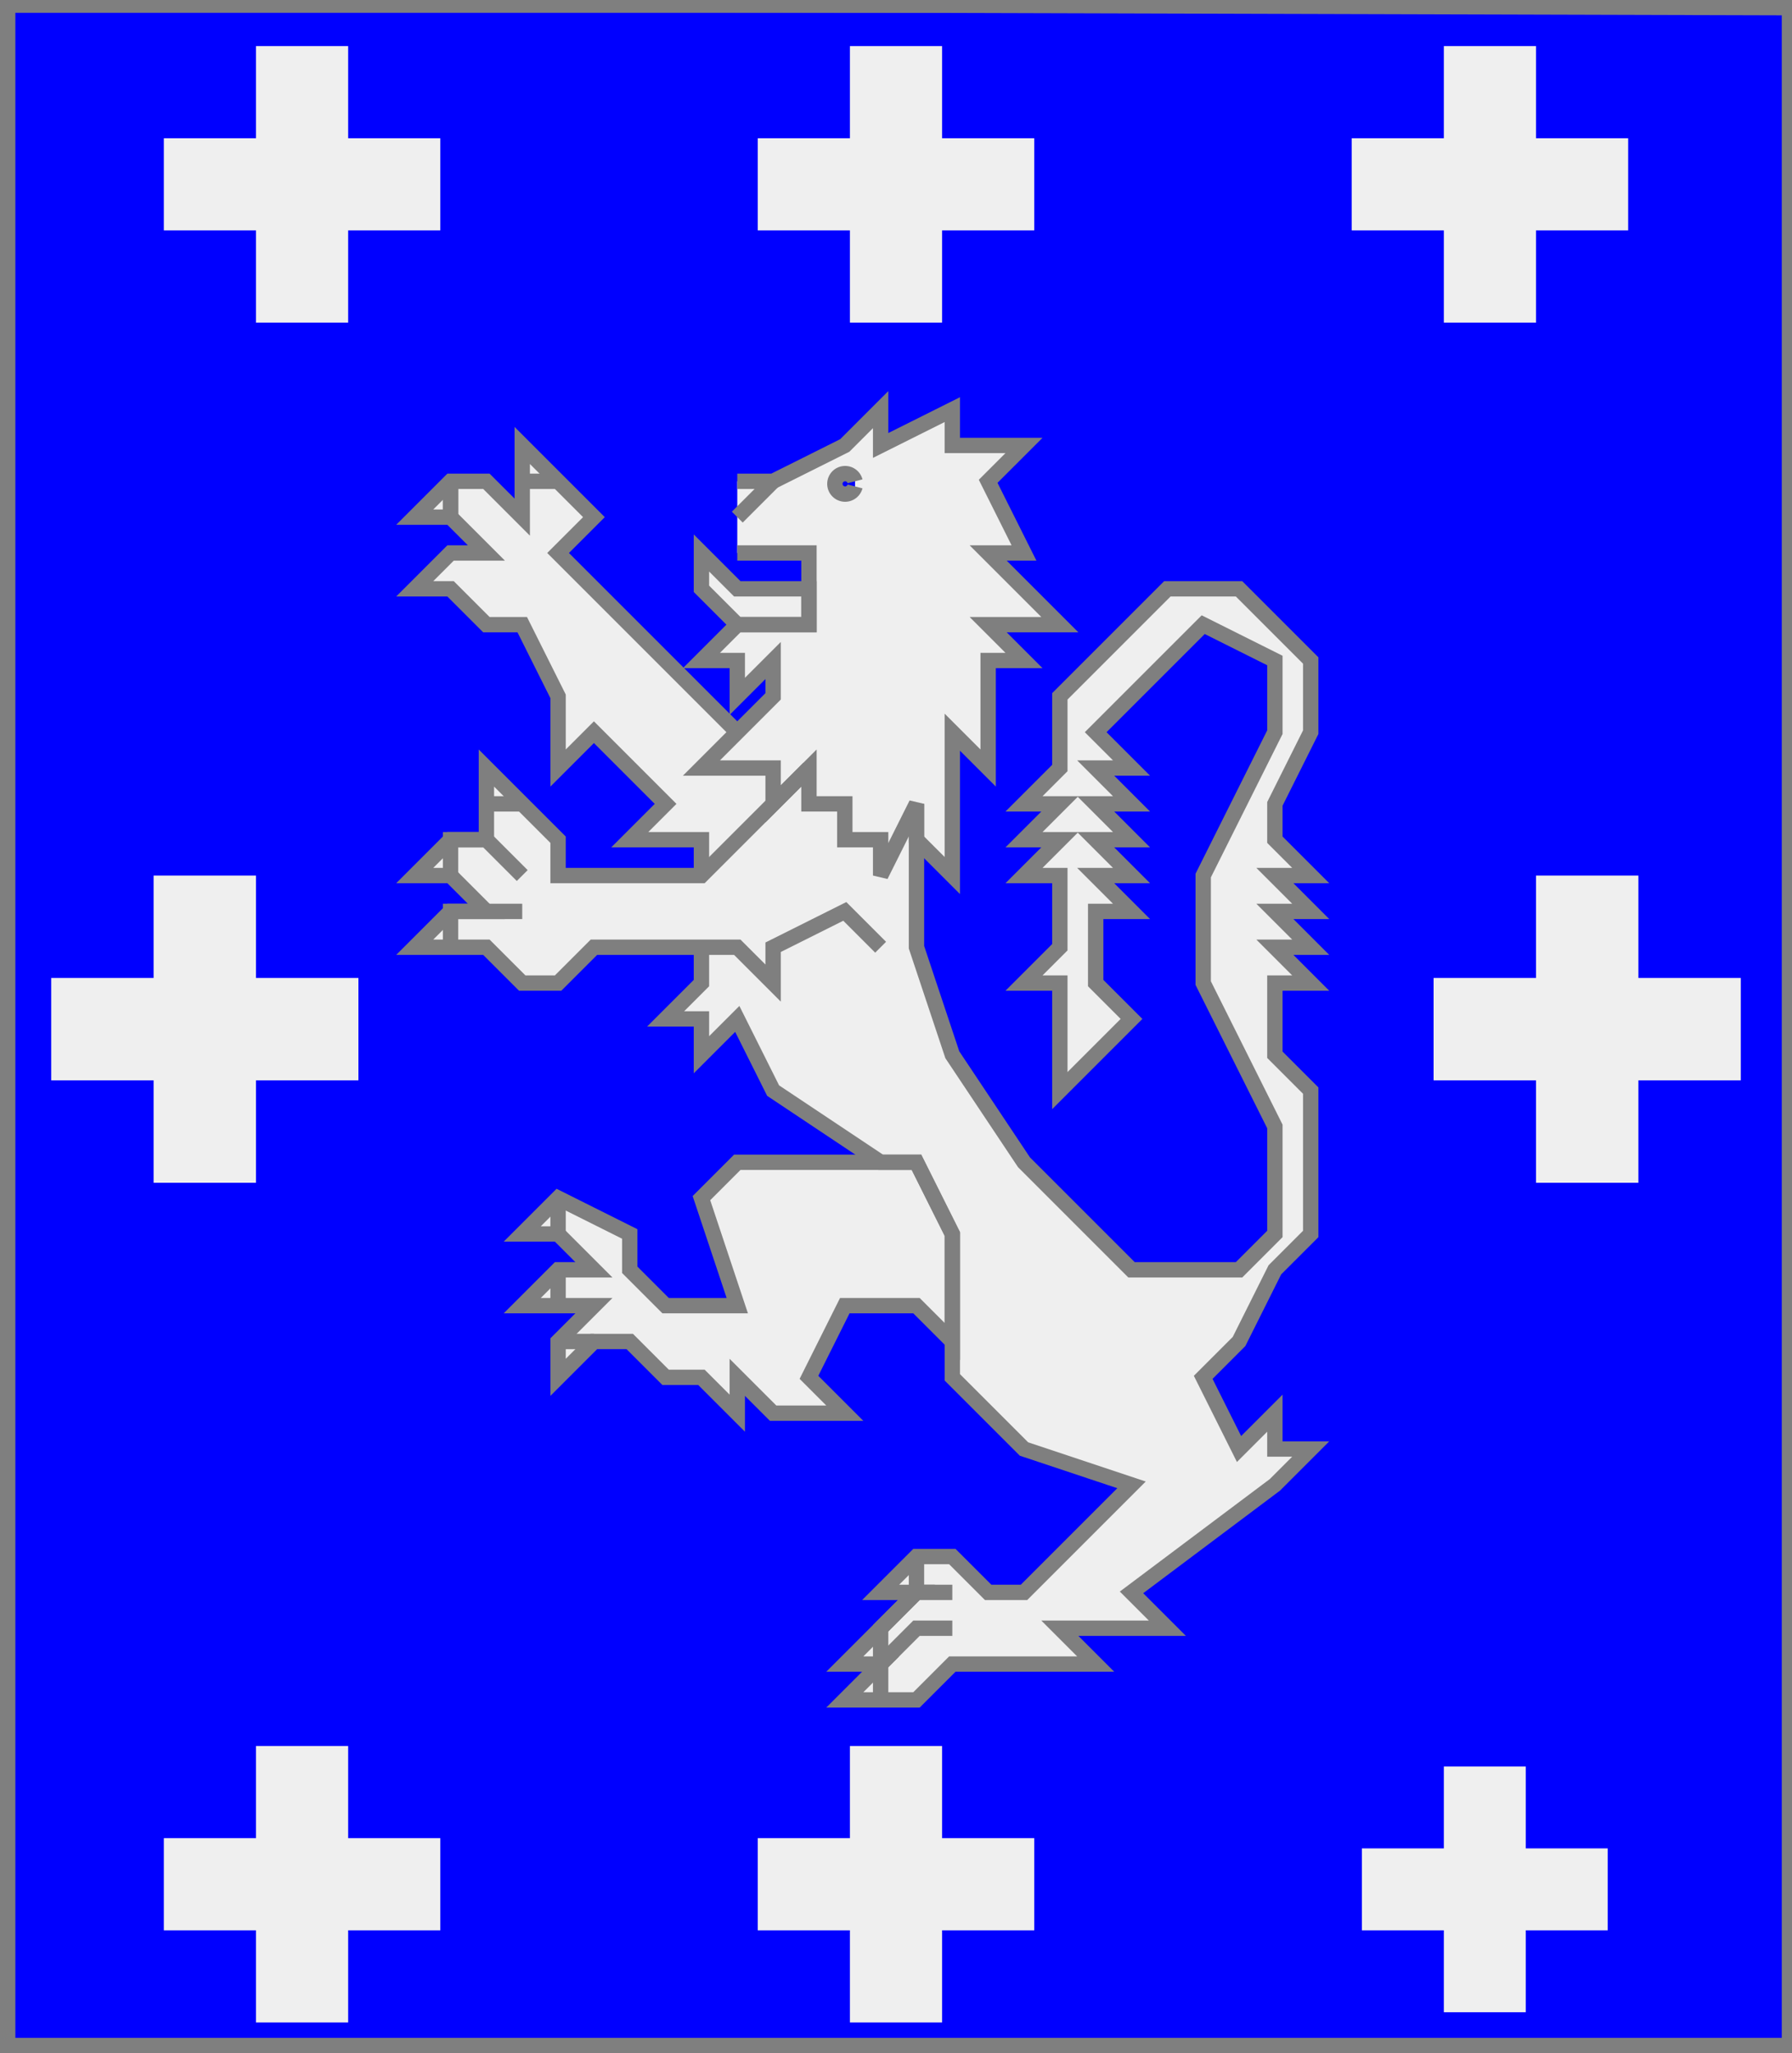
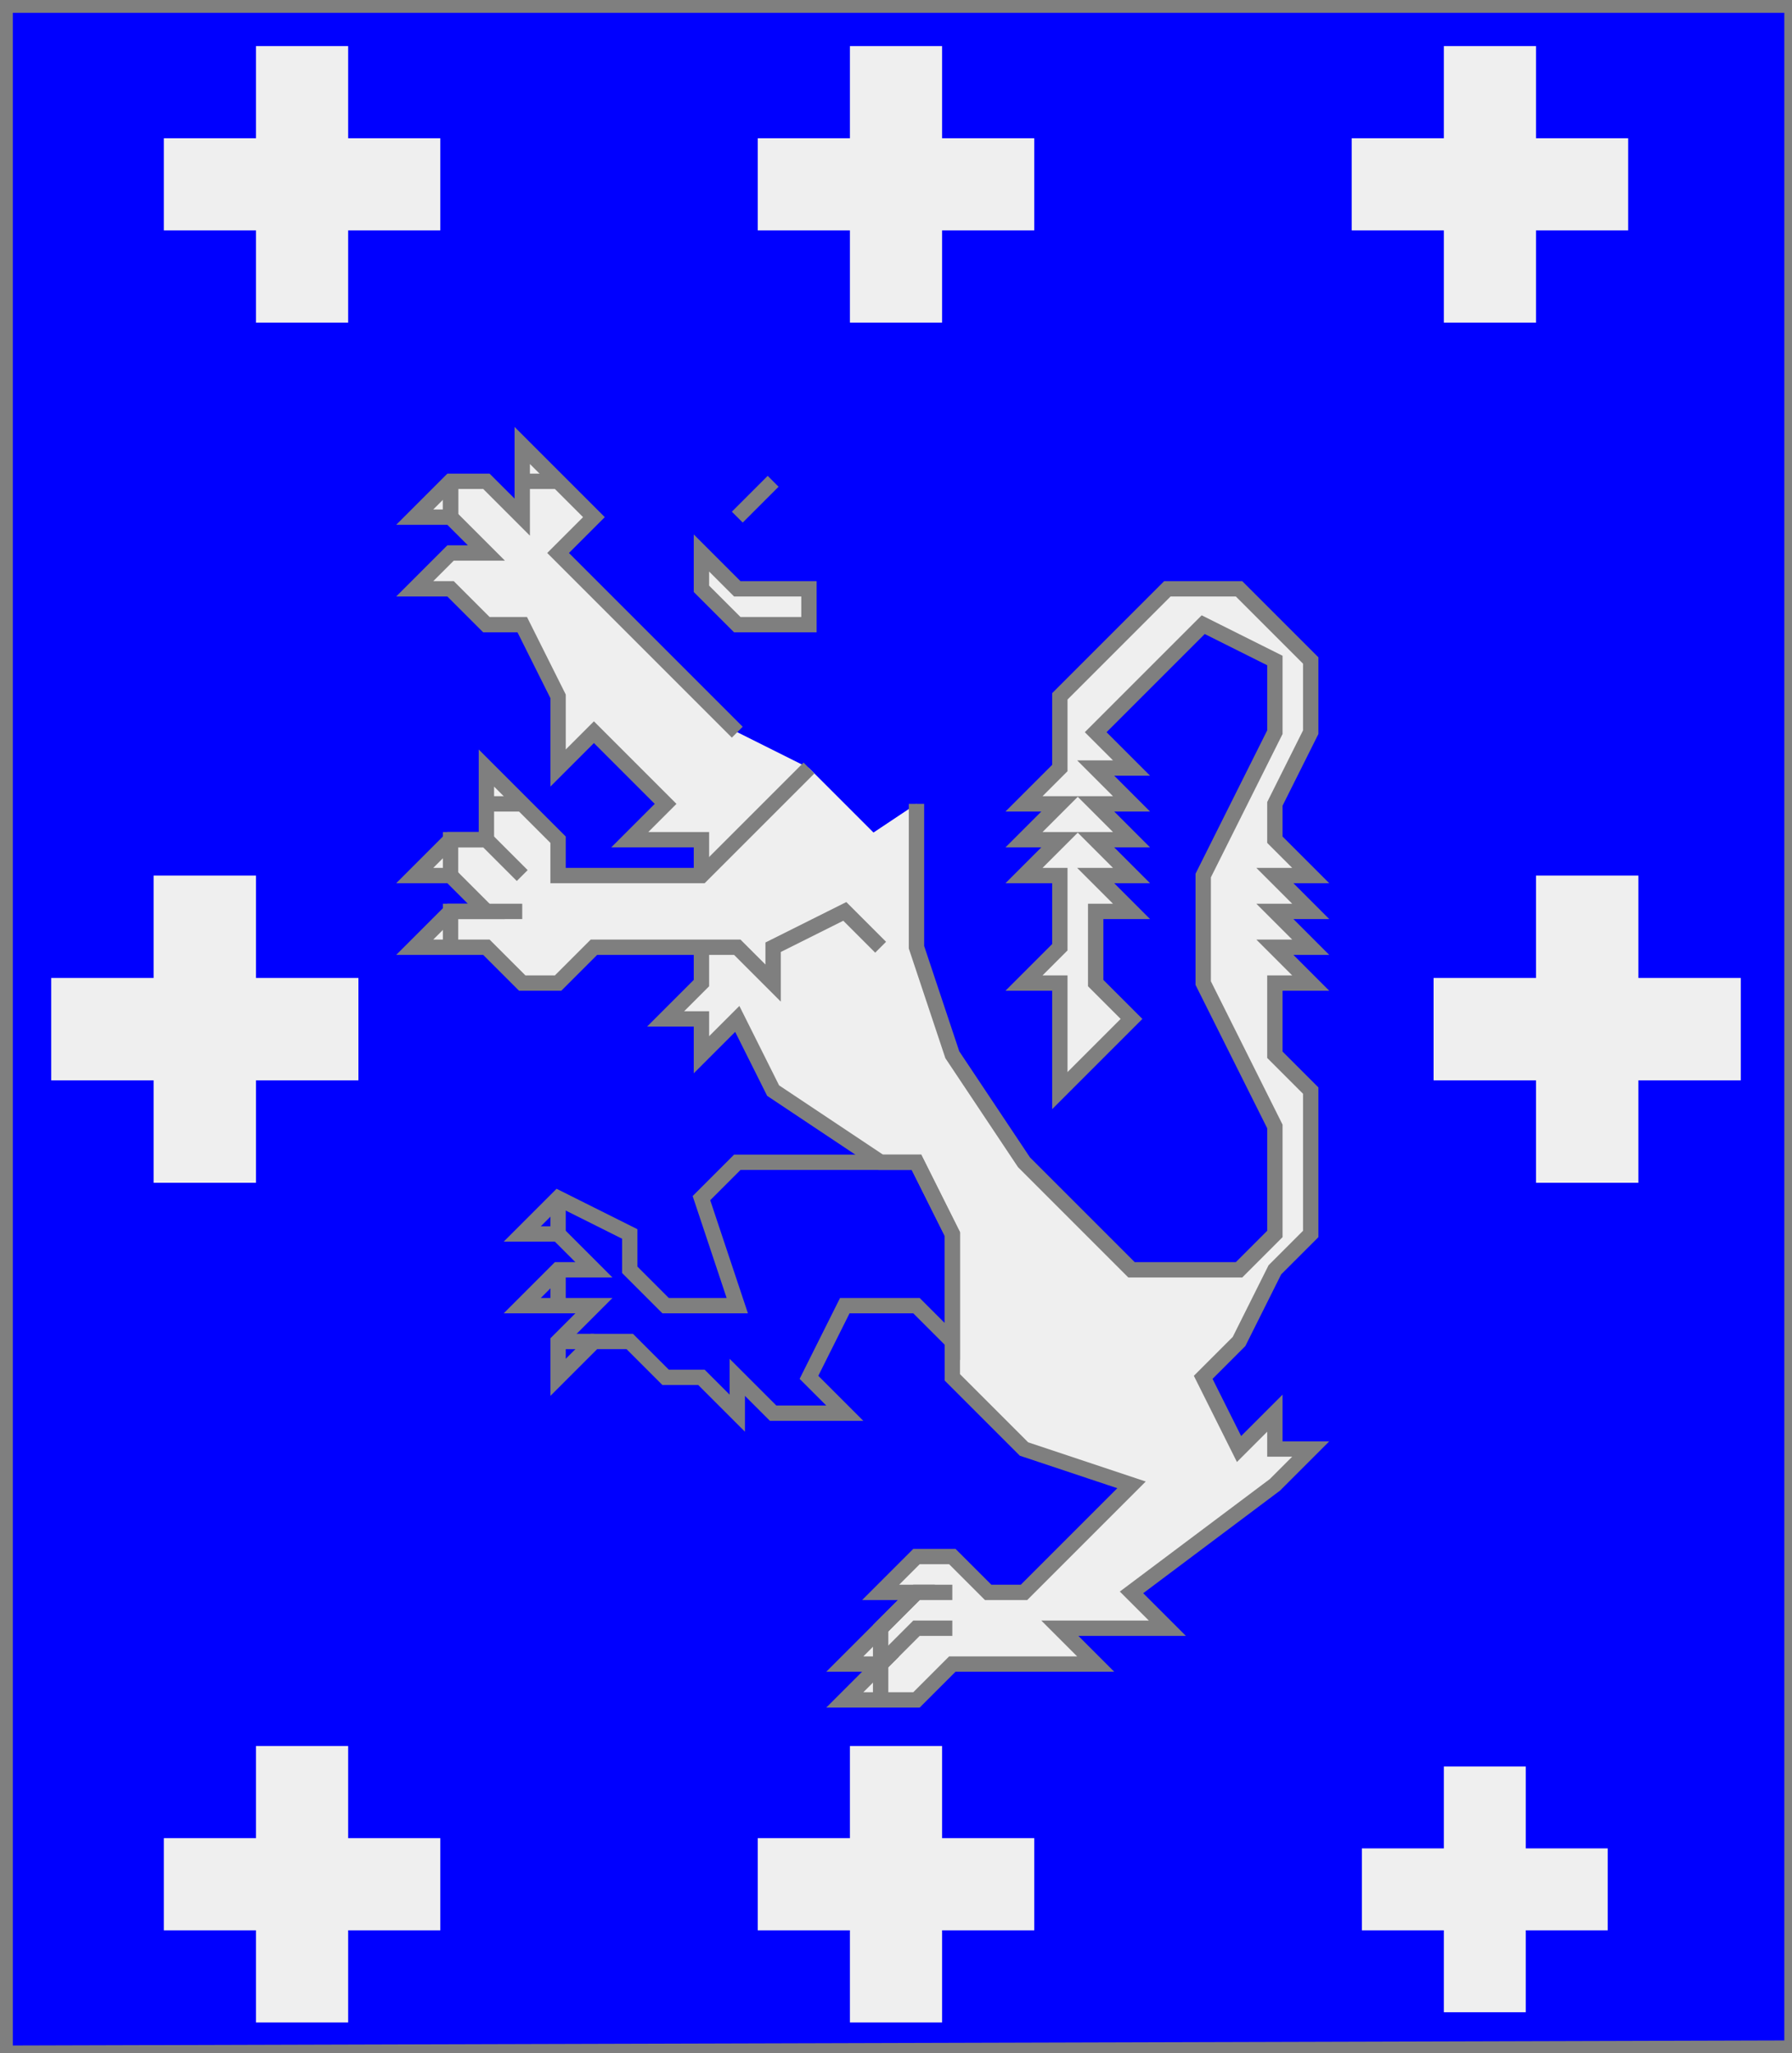
<svg xmlns="http://www.w3.org/2000/svg" width="350" height="401" xml:lang="fr">
  <rect width="100%" height="100%" fill="#333333" stroke="none" />
  <g>
    <g>
      <polygon points="1,401 350,400 350,1 1,1 " fill="#0000ff" />
      <polygon points="1,401 350,400 350,1 1,1 " stroke="#7f7f7f" stroke-width="3" fill-opacity="0.0" />
    </g>
    <g>
      <g>
        <g fill="#efefef">
          <polygon points="179,157 179,185 186,206 200,227 221,248 242,248 249,241 249,220 235,192 235,171 249,143 249,129 235,122 214,143 221,150 214,150 221,157 214,157 221,164 214,164 221,171 214,171 221,178 214,178 214,192 221,199 207,213 207,192 200,192 207,185 207,171 200,171 207,164 200,164 207,157 200,157 207,150 207,136 228,115 242,115 256,129 256,143 249,157 249,164 256,171 249,171 256,178 249,178 256,185 249,185 256,192 249,192 249,206 256,213 256,241 249,248 242,262 235,269 242,283 249,276 249,283 256,283 249,290 221,311 228,318 207,318 214,325 186,325 179,332 165,332 172,325 165,325 179,311 172,311 179,304 186,304 193,311 200,311 221,290 200,283 186,269 186,241 179,227 172,227 151,213 144,199 137,206 137,199 130,199 137,192 137,185 " />
-           <polygon points="179,227 186,241 186,262 179,255 165,255 158,269 165,276 151,276 144,269 144,276 137,269 130,269 123,262 116,262 109,269 109,262 116,255 102,255 109,248 116,248 109,241 102,241 109,234 123,241 123,248 130,255 144,255 137,234 144,227 " />
          <polygon points="158,150 172,164 172,185 165,178 151,185 151,192 144,185 116,185 109,192 102,192 95,185 81,185 88,178 95,178 88,171 81,171 88,164 95,164 95,150 109,164 109,171 137,171 " />
          <polygon points="102,87 116,101 109,108 144,143 158,150 137,171 137,164 123,164 130,157 116,143 109,150 109,136 102,122 95,122 88,115 81,115 88,108 95,108 88,101 81,101 88,94 95,94 102,101 " />
-           <path d="M 144,94 L 151,94 L 165,87 L 172,80 L 172,87 L 186,80 L 186,87 L 200,87 L 193,94 L 200,108 L 193,108 L 207,122 L 193,122 L 200,129 L 193,129 L 193,150 L 186,143 L 186,171 L 179,164 L 179,157 L 172,171 L 172,164 L 165,164 L 165,157 L 158,157 L 158,150 L 151,157 L 151,150 L 137,150 L 151,136 L 151,129 L 144,136 L 144,129 L 137,129 L 144,122 L 158,122 L 158,108 L 144,108 M 167,94 A 2,2 0 1,0 167,95 " />
          <polygon points="137,108 144,115 158,115 158,122 144,122 137,115 " />
        </g>
        <path d="M 179,157 L 179,185 L 186,206 L 200,227 L 221,248 L 242,248 L 249,241 L 249,220 L 235,192 L 235,171 L 249,143 L 249,129 L 235,122 L 214,143 L 221,150 L 214,150 L 221,157 L 214,157 L 221,164 L 214,164 L 221,171 L 214,171 L 221,178 L 214,178 L 214,192 L 221,199 L 207,213 L 207,192 L 200,192 L 207,185 L 207,171 L 200,171 L 207,164 L 200,164 L 207,157 L 200,157 L 207,150 L 207,136 L 228,115 L 242,115 L 256,129 L 256,143 L 249,157 L 249,164 L 256,171 L 249,171 L 256,178 L 249,178 L 256,185 L 249,185 L 256,192 L 249,192 L 249,206 L 256,213 L 256,241 L 249,248 L 242,262 L 235,269 L 242,283 L 249,276 L 249,283 L 256,283 L 249,290 L 221,311 L 228,318 L 207,318 L 214,325 L 186,325 L 179,332 L 165,332 L 172,325 L 165,325 L 179,311 L 172,311 L 179,304 L 186,304 L 193,311 L 200,311 L 221,290 L 200,283 L 186,269 L 186,241 L 179,227 L 172,227 L 151,213 L 144,199 L 137,206 L 137,199 L 130,199 L 137,192 L 137,185 " fill="none" stroke="#7f7f7f" stroke-width="3" fill-opacity="0.0" />
-         <path d="M 179,304 L 179,311 " fill="none" stroke="#7f7f7f" stroke-width="3" fill-opacity="0.0" />
        <path d="M 186,311 L 179,311 L 172,318 L 172,325 " fill="none" stroke="#7f7f7f" stroke-width="3" fill-opacity="0.0" />
        <path d="M 186,318 L 179,318 L 172,325 L 172,332 " fill="none" stroke="#7f7f7f" stroke-width="3" fill-opacity="0.0" />
        <polygon points="179,227 186,241 186,262 179,255 165,255 158,269 165,276 151,276 144,269 144,276 137,269 130,269 123,262 116,262 109,269 109,262 116,255 102,255 109,248 116,248 109,241 102,241 109,234 123,241 123,248 130,255 144,255 137,234 144,227 " stroke="#7f7f7f" stroke-width="3" fill-opacity="0.0" />
        <path d="M 109,234 L 109,241 " fill="none" stroke="#7f7f7f" stroke-width="3" fill-opacity="0.0" />
        <path d="M 109,248 L 109,255 " fill="none" stroke="#7f7f7f" stroke-width="3" fill-opacity="0.0" />
        <path d="M 109,262 L 116,262 " fill="none" stroke="#7f7f7f" stroke-width="3" fill-opacity="0.0" />
        <path d="M 172,185 L 165,178 L 151,185 L 151,192 L 144,185 L 116,185 L 109,192 L 102,192 L 95,185 L 81,185 L 88,178 L 95,178 L 88,171 L 81,171 L 88,164 L 95,164 L 95,150 L 109,164 L 109,171 L 137,171 L 158,150 " fill="none" stroke="#7f7f7f" stroke-width="3" fill-opacity="0.0" />
        <path d="M 95,157 L 102,157 " fill="none" stroke="#7f7f7f" stroke-width="3" fill-opacity="0.0" />
        <path d="M 102,171 L 95,164 L 88,164 L 88,171 " fill="none" stroke="#7f7f7f" stroke-width="3" fill-opacity="0.0" />
        <path d="M 102,178 L 88,178 L 88,185 " fill="none" stroke="#7f7f7f" stroke-width="3" fill-opacity="0.0" />
        <path d="M 137,171 L 137,164 L 123,164 L 130,157 L 116,143 L 109,150 L 109,136 L 102,122 L 95,122 L 88,115 L 81,115 L 88,108 L 95,108 L 88,101 L 81,101 L 88,94 L 95,94 L 102,101 L 102,87 L 116,101 L 109,108 L 144,143 " fill="none" stroke="#7f7f7f" stroke-width="3" fill-opacity="0.0" />
        <path d="M 102,94 L 109,94 " fill="none" stroke="#7f7f7f" stroke-width="3" fill-opacity="0.0" />
        <path d="M 88,94 L 88,101 " fill="none" stroke="#7f7f7f" stroke-width="3" fill-opacity="0.0" />
        <path d="M 88,94 L 88,101 " fill="none" stroke="#7f7f7f" stroke-width="3" fill-opacity="0.0" />
-         <path d="M 144,94 L 151,94 L 165,87 L 172,80 L 172,87 L 186,80 L 186,87 L 200,87 L 193,94 L 200,108 L 193,108 L 207,122 L 193,122 L 200,129 L 193,129 L 193,150 L 186,143 L 186,171 L 179,164 L 179,157 L 172,171 L 172,164 L 165,164 L 165,157 L 158,157 L 158,150 L 151,157 L 151,150 L 137,150 L 151,136 L 151,129 L 144,136 L 144,129 L 137,129 L 144,122 L 158,122 L 158,108 L 144,108 M 167,94 A 2,2 0 1,0 167,95 " fill="none" stroke="#7f7f7f" stroke-width="3" fill-opacity="0.0" />
        <path d="M 151,94 L 144,101 " fill="none" stroke="#7f7f7f" stroke-width="3" fill-opacity="0.0" />
        <polygon points="137,108 144,115 158,115 158,122 144,122 137,115 " stroke="#7f7f7f" stroke-width="3" fill-opacity="0.0" />
      </g>
      <g>
        <polygon points="50,9 68,9 68,27 86,27 86,45 68,45 68,63 50,63 50,45 32,45 32,27 50,27 " fill="#efefef" />
        <polygon points="166,9 184,9 184,27 202,27 202,45 184,45 184,63 166,63 166,45 148,45 148,27 166,27 " fill="#efefef" />
        <polygon points="282,9 300,9 300,27 318,27 318,45 300,45 300,63 282,63 282,45 264,45 264,27 282,27 " fill="#efefef" />
      </g>
      <polygon points="30,171 50,171 50,191 70,191 70,211 50,211 50,231 30,231 30,211 10,211 10,191 30,191 " fill="#efefef" />
      <polygon points="300,171 320,171 320,191 340,191 340,211 320,211 320,231 300,231 300,211 280,211 280,191 300,191 " fill="#efefef" />
      <g>
        <polygon points="50,341 68,341 68,359 86,359 86,377 68,377 68,395 50,395 50,377 32,377 32,359 50,359 " fill="#efefef" />
        <polygon points="166,341 184,341 184,359 202,359 202,377 184,377 184,395 166,395 166,377 148,377 148,359 166,359 " fill="#efefef" />
        <polygon points="282,345 298,345 298,361 314,361 314,377 298,377 298,393 282,393 282,377 266,377 266,361 282,361 " fill="#efefef" />
      </g>
    </g>
  </g>
-   <polygon points="1,0 350,1 350,400 1,400 " stroke="#7f7f7f" stroke-width="4" fill-opacity="0.0" />
</svg>